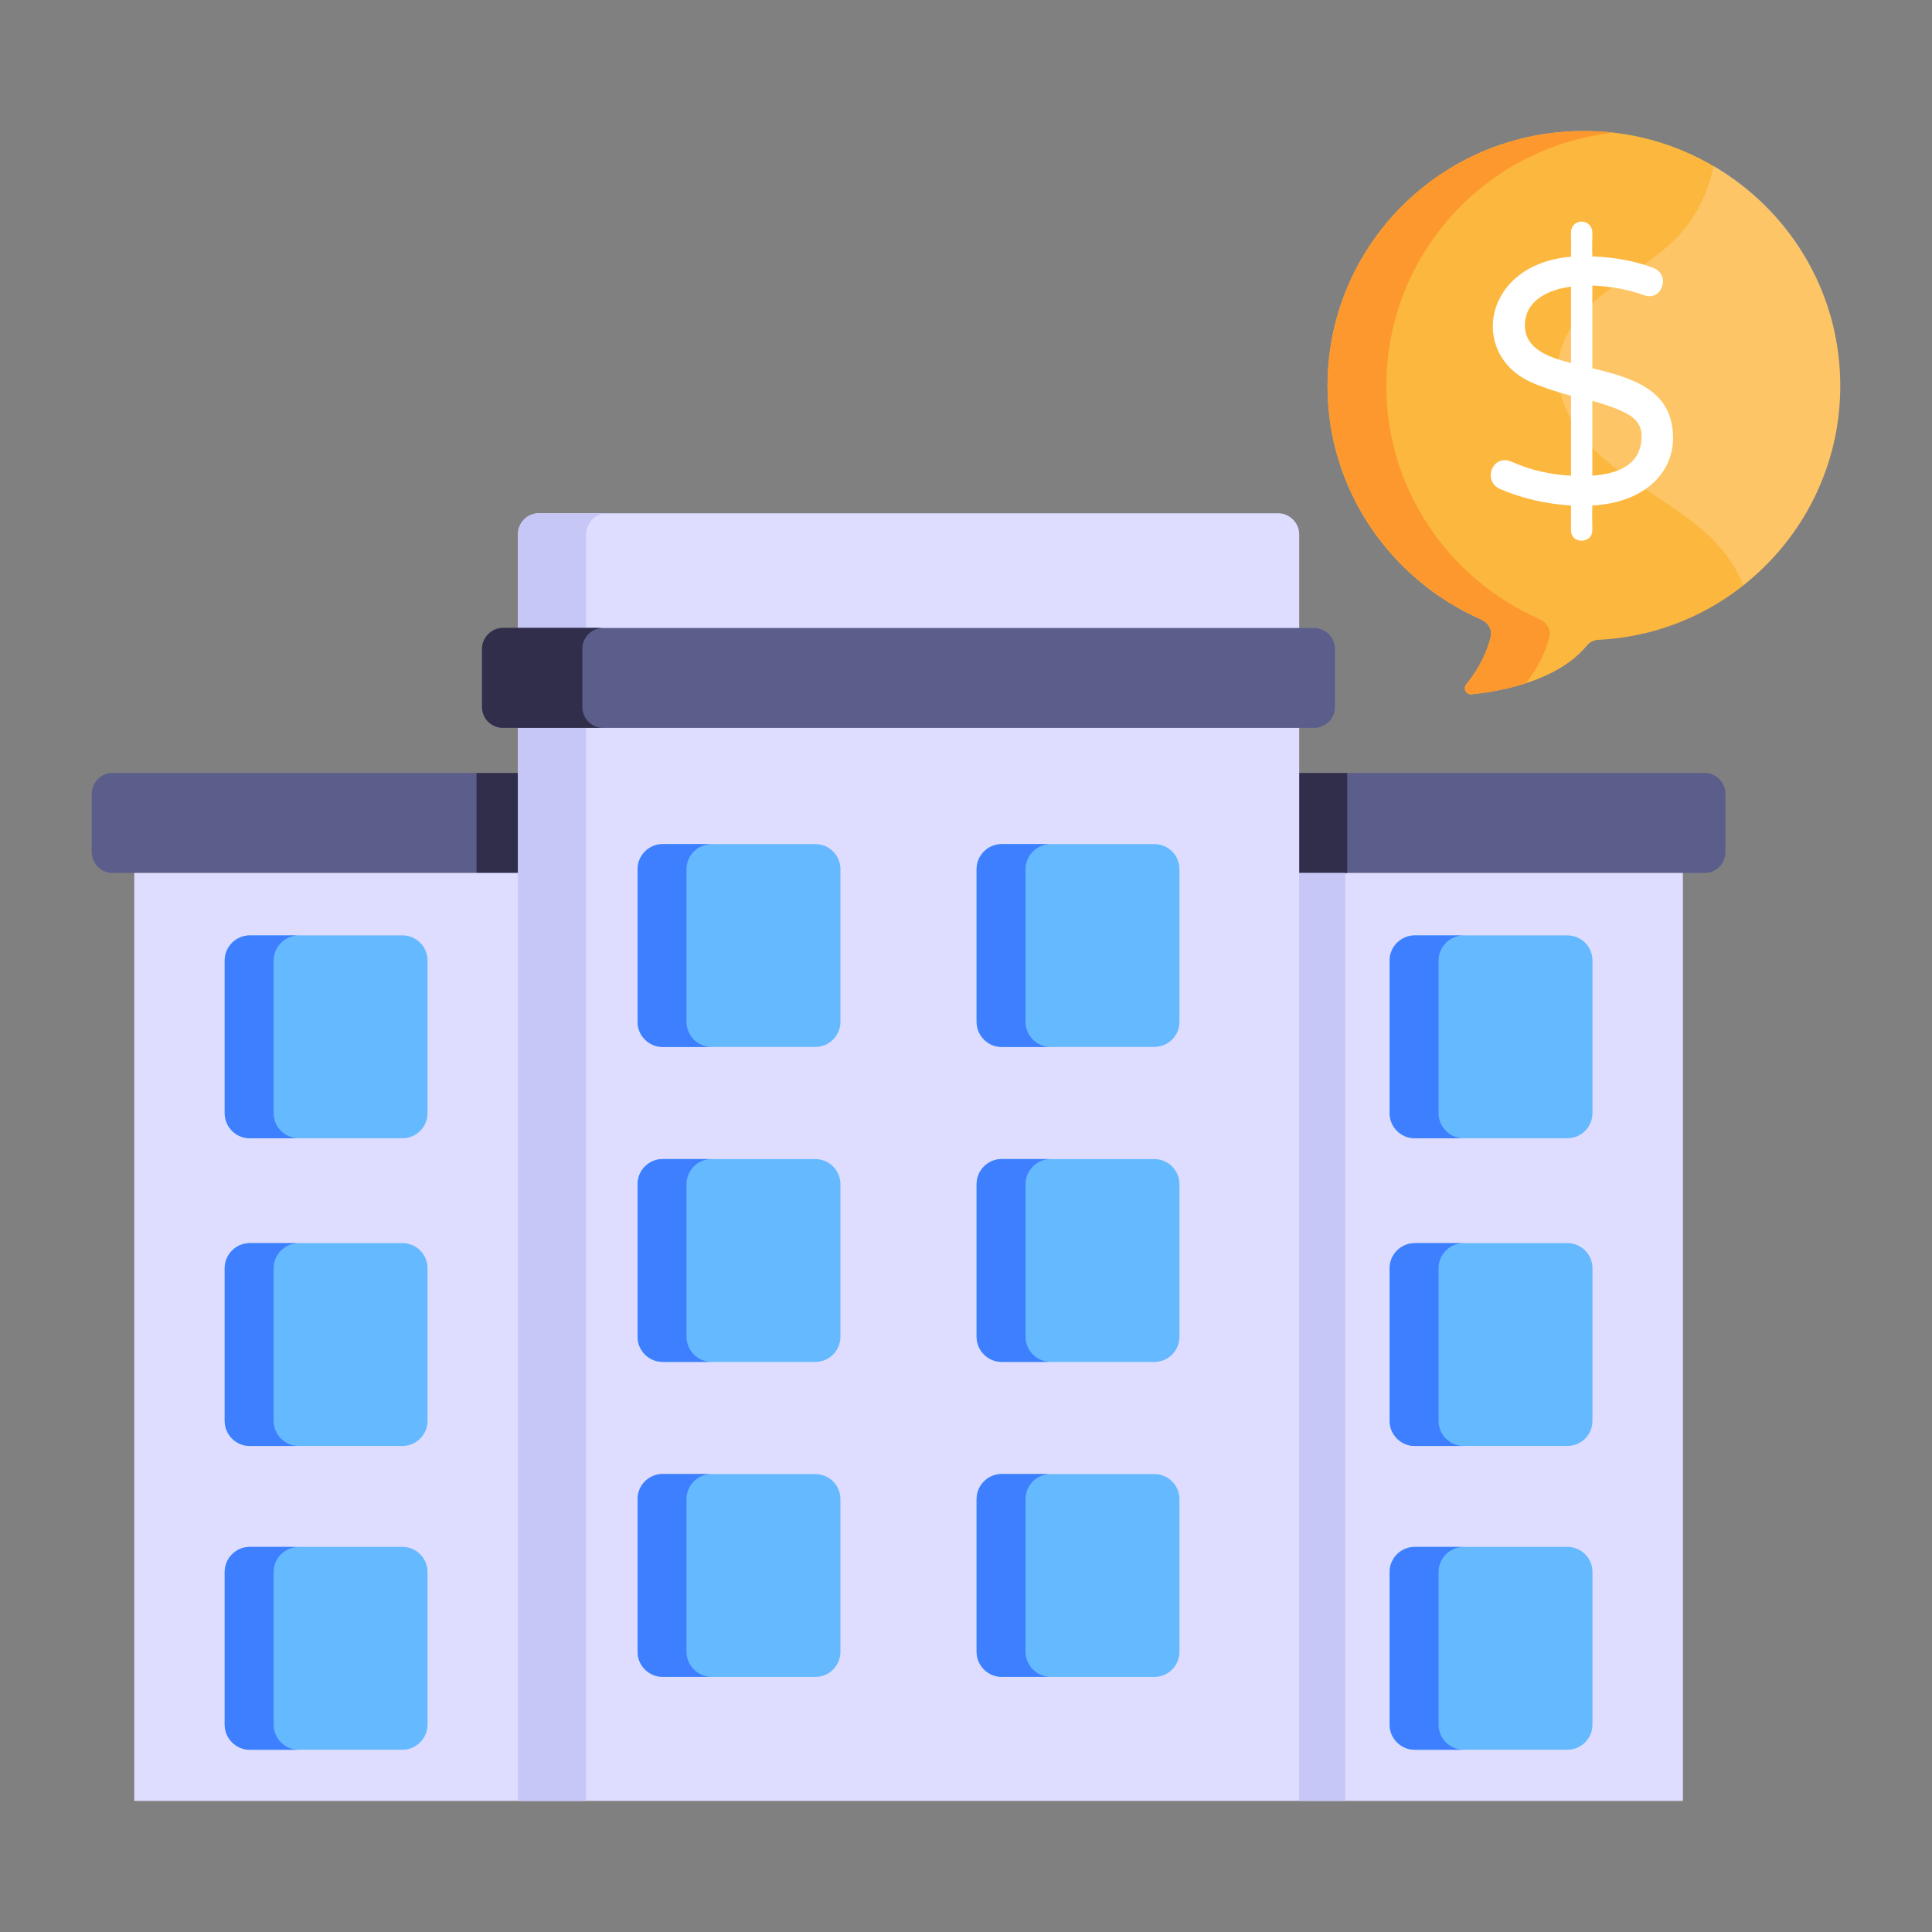
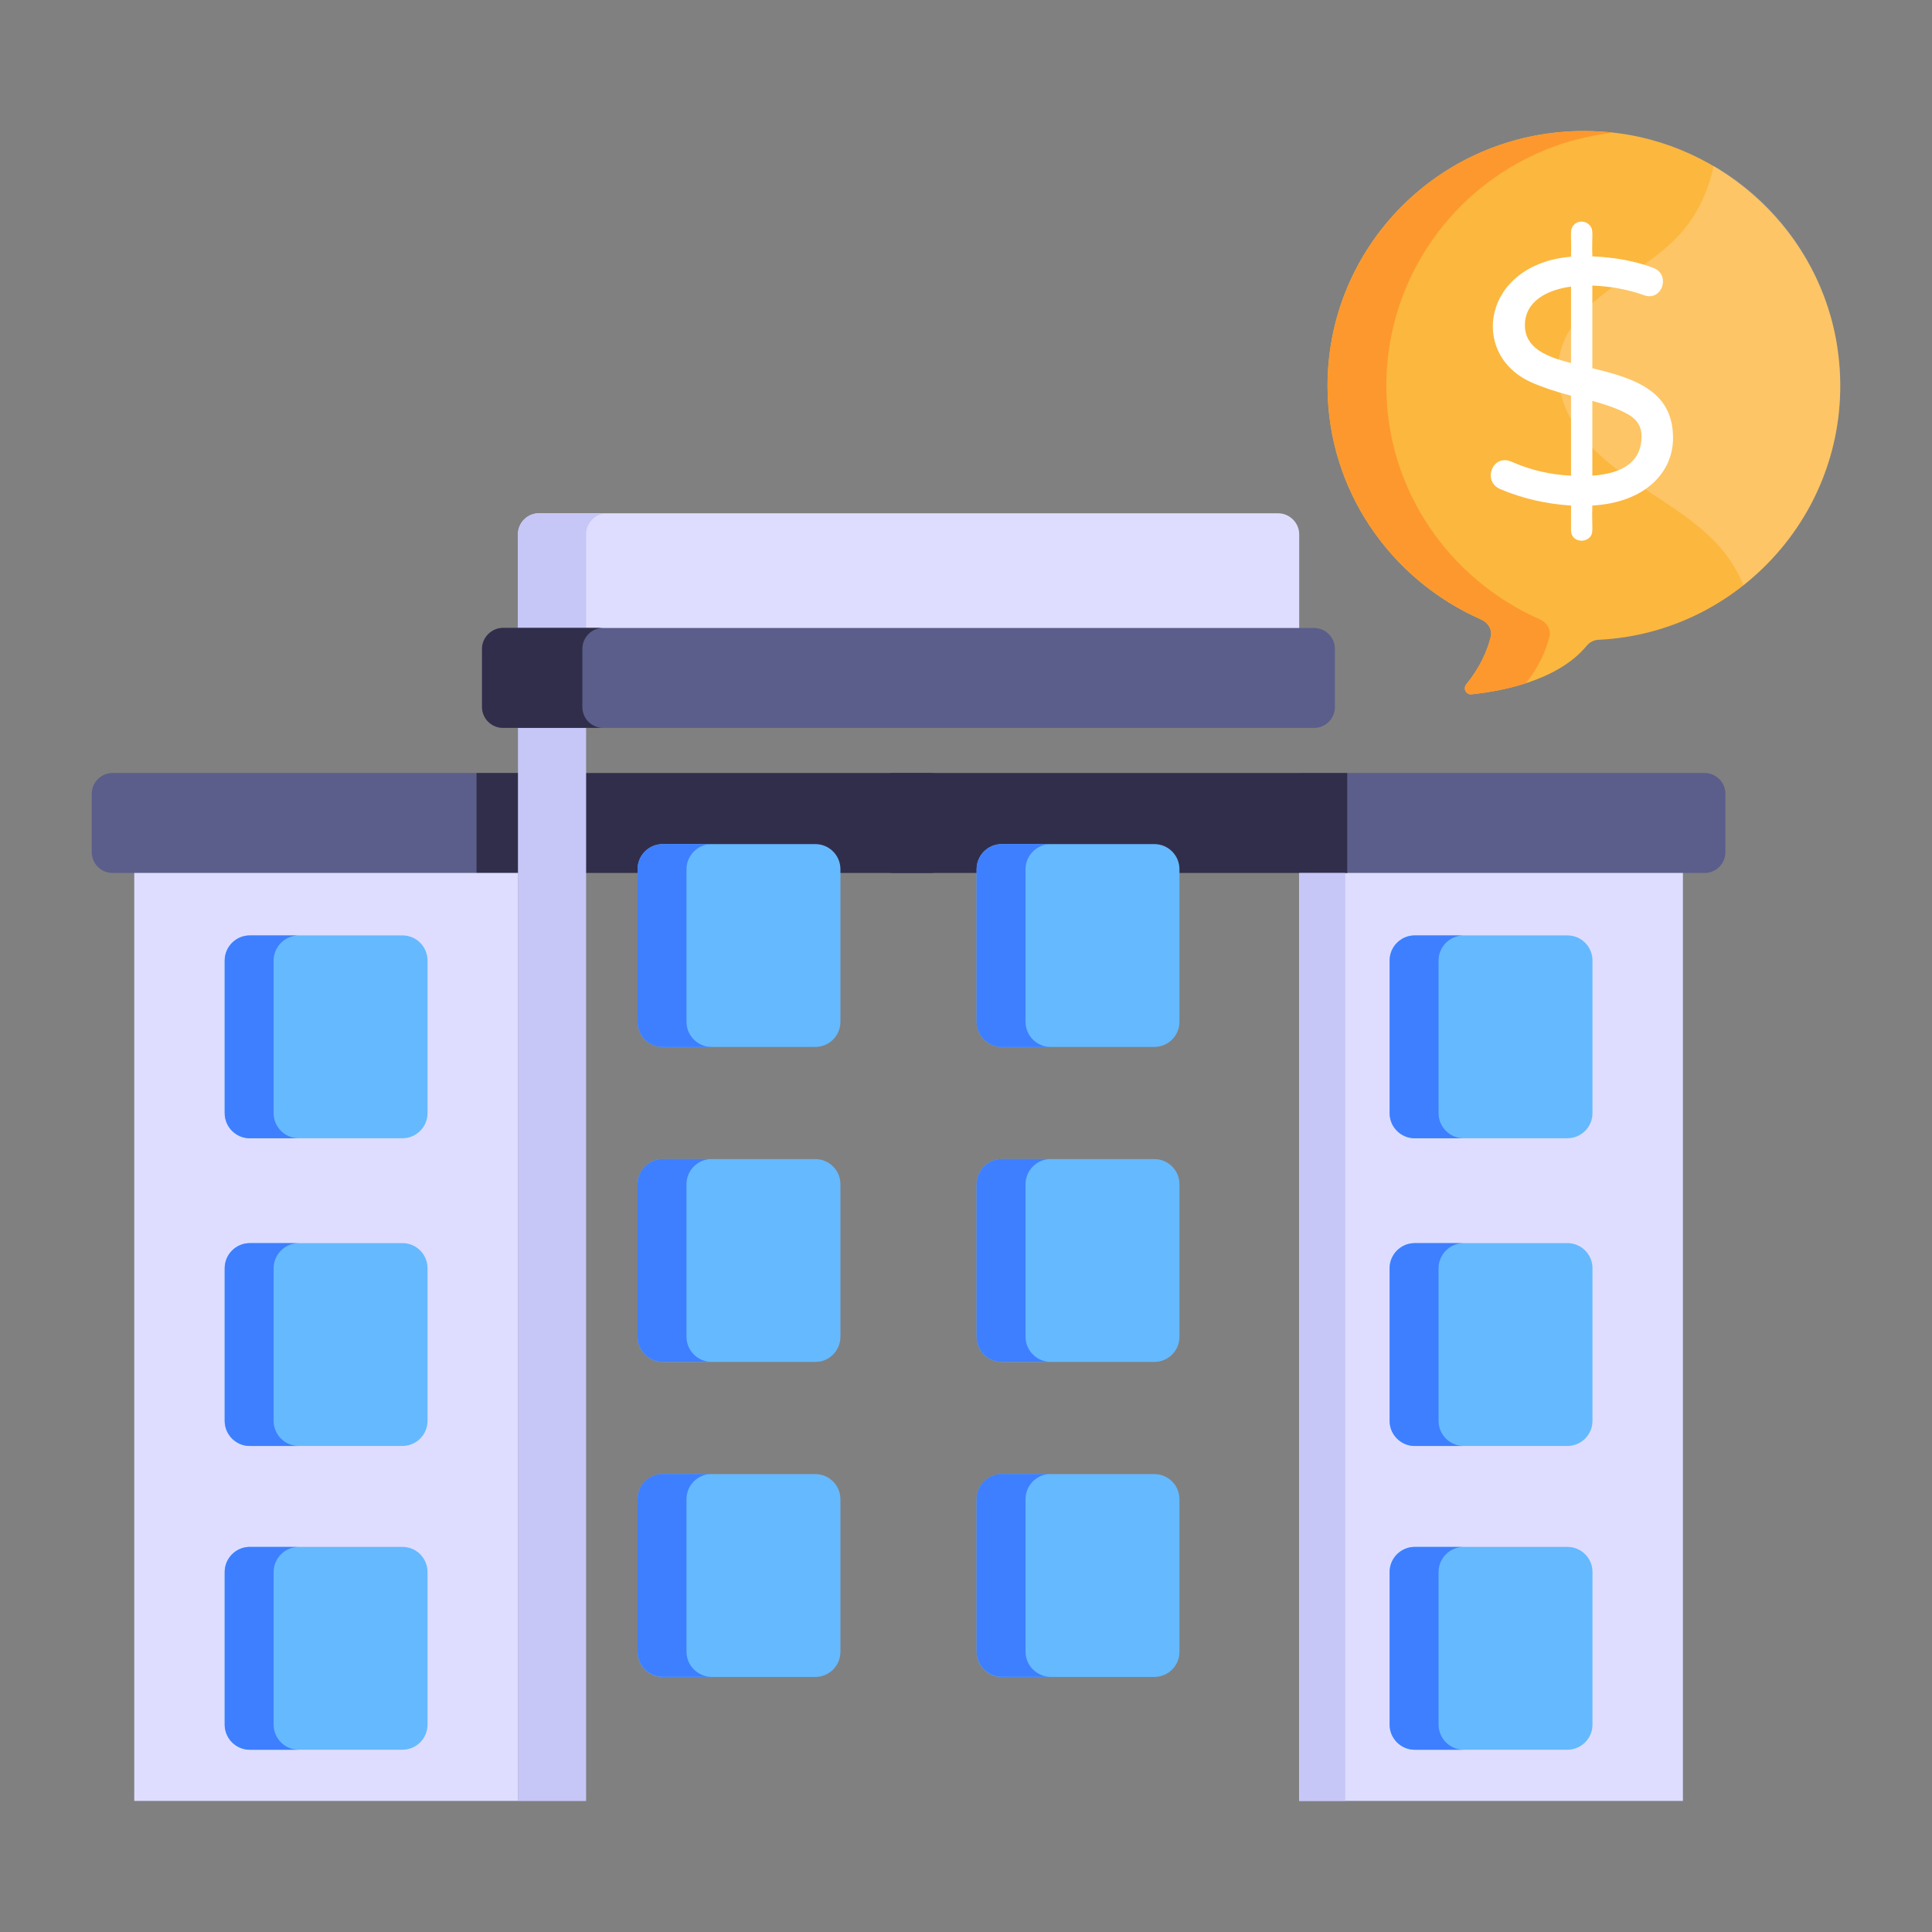
<svg xmlns="http://www.w3.org/2000/svg" width="130" height="130" viewBox="0 0 130 130" fill="none">
  <rect x="0" y="0" width="130" height="130" fill="#808080" stroke="none" />
  <path d="M6.172 53.416V57.336C6.172 58.111 6.801 58.74 7.576 58.74H34.851V52.012H7.576C6.801 52.012 6.172 52.641 6.172 53.416Z" fill="#5B5E8B" />
  <path d="M32.065 52.014H62.579C63.356 52.014 63.986 52.644 63.986 53.421V57.333C63.986 58.11 63.356 58.74 62.579 58.74H32.065V52.014Z" fill="#312E4B" />
  <path d="M116.1 53.416V57.336C116.1 58.111 115.471 58.74 114.696 58.74H87.422V52.012H114.696C115.471 52.012 116.1 52.641 116.1 53.416Z" fill="#5B5E8B" />
  <path d="M87.421 58.74H113.24V121.18H87.421V58.74Z" fill="#DEDDFF" />
  <path d="M90.651 52.014H60.137C59.36 52.014 58.73 52.644 58.73 53.421V57.333C58.73 58.11 59.36 58.74 60.137 58.74H90.651V52.014Z" fill="#312E4B" />
-   <path d="M34.857 46.106H87.421V121.177H34.857V46.106Z" fill="#DEDDFF" />
  <path d="M34.852 46.106H39.439V121.187H34.852V46.106Z" fill="#C6C6F7" />
  <path d="M87.421 35.946V44.726H34.852V35.946C34.852 35.186 35.471 34.539 36.259 34.539H86.014C86.773 34.539 87.421 35.186 87.421 35.946Z" fill="#DEDDFF" />
  <path d="M40.846 34.539C40.058 34.539 39.439 35.186 39.439 35.946V44.726H34.852V35.946C34.852 35.186 35.471 34.539 36.259 34.539H40.846Z" fill="#C6C6F7" />
  <path d="M89.822 43.663V47.575C89.822 48.352 89.192 48.982 88.415 48.982H33.848C33.071 48.982 32.441 48.352 32.441 47.575V43.663C32.441 42.886 33.071 42.256 33.848 42.256H88.415C89.192 42.256 89.822 42.886 89.822 43.663Z" fill="#5B5E8B" />
  <path d="M40.593 48.975H33.839C33.079 48.975 32.432 48.356 32.432 47.568V43.657C32.432 42.897 33.079 42.249 33.839 42.249H40.593C39.805 42.249 39.186 42.897 39.186 43.657V47.568C39.186 48.356 39.805 48.975 40.593 48.975Z" fill="#312E4B" />
  <path d="M56.55 100.877V111.149C56.55 112.081 55.794 112.837 54.861 112.837H44.589C43.657 112.837 42.901 112.081 42.901 111.149V100.877C42.901 99.945 43.657 99.189 44.589 99.189H54.861C55.794 99.189 56.55 99.945 56.55 100.877Z" fill="#65B9FF" />
  <path d="M56.55 58.485V68.757C56.55 69.689 55.794 70.445 54.861 70.445H44.589C43.657 70.445 42.901 69.689 42.901 68.757V58.485C42.901 57.553 43.657 56.797 44.589 56.797H54.861C55.794 56.797 56.55 57.553 56.55 58.485Z" fill="#65B9FF" />
  <path d="M79.362 58.485V68.757C79.362 69.689 78.606 70.445 77.674 70.445H67.402C66.47 70.445 65.714 69.689 65.714 68.757V58.485C65.714 57.553 66.47 56.797 67.402 56.797H77.674C78.606 56.797 79.362 57.553 79.362 58.485Z" fill="#65B9FF" />
  <path d="M56.55 79.681V89.953C56.55 90.885 55.794 91.641 54.861 91.641H44.589C43.657 91.641 42.901 90.885 42.901 89.953V79.681C42.901 78.749 43.657 77.993 44.589 77.993H54.861C55.794 77.993 56.55 78.749 56.55 79.681Z" fill="#65B9FF" />
  <path d="M79.362 79.681V89.953C79.362 90.885 78.606 91.641 77.674 91.641H67.402C66.47 91.641 65.714 90.885 65.714 89.953V79.681C65.714 78.749 66.47 77.993 67.402 77.993H77.674C78.606 77.993 79.362 78.749 79.362 79.681Z" fill="#65B9FF" />
  <path d="M47.882 70.448H44.589C43.66 70.448 42.901 69.688 42.901 68.759V58.487C42.901 57.559 43.66 56.799 44.589 56.799H47.882C46.953 56.799 46.193 57.559 46.193 58.487V68.759C46.193 69.688 46.953 70.448 47.882 70.448Z" fill="#3E7FFF" />
  <path d="M47.882 91.638H44.589C43.66 91.638 42.901 90.879 42.901 89.95V79.678C42.901 78.75 43.66 77.99 44.589 77.99H47.882C46.953 77.99 46.193 78.75 46.193 79.678V89.95C46.193 90.879 46.953 91.638 47.882 91.638Z" fill="#3E7FFF" />
  <path d="M47.882 112.829H44.589C43.66 112.829 42.901 112.069 42.901 111.141V100.869C42.901 99.94 43.66 99.18 44.589 99.18H47.882C46.953 99.18 46.193 99.94 46.193 100.869V111.141C46.193 112.069 46.953 112.829 47.882 112.829Z" fill="#3E7FFF" />
  <path d="M79.362 100.877V111.149C79.362 112.081 78.606 112.837 77.674 112.837H67.402C66.47 112.837 65.714 112.081 65.714 111.149V100.877C65.714 99.945 66.47 99.189 67.402 99.189H77.674C78.606 99.189 79.362 99.945 79.362 100.877Z" fill="#65B9FF" />
  <path d="M70.695 70.448H67.402C66.474 70.448 65.714 69.688 65.714 68.759V58.487C65.714 57.559 66.474 56.799 67.402 56.799H70.695C69.766 56.799 69.006 57.559 69.006 58.487V68.759C69.006 69.688 69.766 70.448 70.695 70.448Z" fill="#3E7FFF" />
  <path d="M70.695 91.638H67.402C66.474 91.638 65.714 90.879 65.714 89.95V79.678C65.714 78.75 66.474 77.99 67.402 77.99H70.695C69.766 77.99 69.006 78.75 69.006 79.678V89.95C69.006 90.879 69.766 91.638 70.695 91.638Z" fill="#3E7FFF" />
  <path d="M70.695 112.829H67.402C66.474 112.829 65.714 112.069 65.714 111.141V100.869C65.714 99.94 66.474 99.18 67.402 99.18H70.695C69.766 99.18 69.006 99.94 69.006 100.869V111.141C69.006 112.069 69.766 112.829 70.695 112.829Z" fill="#3E7FFF" />
  <path d="M87.421 58.74H90.519V121.18H87.421V58.74Z" fill="#C6C6F7" />
  <path d="M107.154 64.63V74.901C107.154 75.834 106.398 76.59 105.465 76.59H95.194C94.261 76.59 93.505 75.834 93.505 74.901V64.63C93.505 63.697 94.261 62.941 95.194 62.941H105.465C106.398 62.941 107.154 63.697 107.154 64.63Z" fill="#65B9FF" />
  <path d="M98.486 76.592H95.194C94.265 76.592 93.505 75.832 93.505 74.904V64.632C93.505 63.703 94.265 62.944 95.194 62.944H98.486C97.558 62.944 96.798 63.703 96.798 64.632V74.904C96.798 75.832 97.558 76.592 98.486 76.592Z" fill="#3E7FFF" />
  <path d="M107.154 85.335V95.606C107.154 96.539 106.398 97.295 105.465 97.295H95.194C94.261 97.295 93.505 96.539 93.505 95.606V85.335C93.505 84.402 94.261 83.646 95.194 83.646H105.465C106.398 83.646 107.154 84.402 107.154 85.335Z" fill="#65B9FF" />
  <path d="M98.486 97.297H95.194C94.265 97.297 93.505 96.537 93.505 95.609V85.337C93.505 84.408 94.265 83.648 95.194 83.648H98.486C97.558 83.648 96.798 84.408 96.798 85.337V95.609C96.798 96.537 97.558 97.297 98.486 97.297Z" fill="#3E7FFF" />
  <path d="M107.154 105.775V116.046C107.154 116.979 106.398 117.735 105.465 117.735H95.194C94.261 117.735 93.505 116.979 93.505 116.046V105.775C93.505 104.842 94.261 104.086 95.194 104.086H105.465C106.398 104.086 107.154 104.842 107.154 105.775Z" fill="#65B9FF" />
  <path d="M98.486 117.737H95.194C94.265 117.737 93.505 116.977 93.505 116.049V105.777C93.505 104.848 94.265 104.089 95.194 104.089H98.486C97.558 104.089 96.798 104.848 96.798 105.777V116.049C96.798 116.977 97.558 117.737 98.486 117.737Z" fill="#3E7FFF" />
  <path d="M9.034 58.74H34.852V121.18H9.034V58.74Z" fill="#DEDDFF" />
  <path d="M28.767 64.63V74.901C28.767 75.834 28.012 76.59 27.079 76.59H16.807C15.875 76.59 15.119 75.834 15.119 74.901V64.63C15.119 63.697 15.875 62.941 16.807 62.941H27.079C28.012 62.941 28.767 63.697 28.767 64.63Z" fill="#65B9FF" />
  <path d="M20.1 76.592H16.807C15.879 76.592 15.119 75.832 15.119 74.904V64.632C15.119 63.703 15.879 62.944 16.807 62.944H20.1C19.171 62.944 18.411 63.703 18.411 64.632V74.904C18.411 75.832 19.171 76.592 20.1 76.592Z" fill="#3E7FFF" />
  <path d="M28.767 85.335V95.606C28.767 96.539 28.012 97.295 27.079 97.295H16.807C15.875 97.295 15.119 96.539 15.119 95.606V85.335C15.119 84.402 15.875 83.646 16.807 83.646H27.079C28.012 83.646 28.767 84.402 28.767 85.335Z" fill="#65B9FF" />
  <path d="M20.1 97.297H16.807C15.879 97.297 15.119 96.537 15.119 95.609V85.337C15.119 84.408 15.879 83.648 16.807 83.648H20.1C19.171 83.648 18.411 84.408 18.411 85.337V95.609C18.411 96.537 19.171 97.297 20.1 97.297Z" fill="#3E7FFF" />
  <path d="M28.767 105.775V116.047C28.767 116.979 28.012 117.735 27.079 117.735H16.807C15.875 117.735 15.119 116.979 15.119 116.047V105.775C15.119 104.842 15.875 104.086 16.807 104.086H27.079C28.012 104.086 28.767 104.842 28.767 105.775Z" fill="#65B9FF" />
  <path d="M20.1 117.737H16.807C15.879 117.737 15.119 116.977 15.119 116.049V105.777C15.119 104.848 15.879 104.089 16.807 104.089H20.1C19.171 104.089 18.411 104.848 18.411 105.777V116.049C18.411 116.977 19.171 117.737 20.1 117.737Z" fill="#3E7FFF" />
  <path d="M100.307 42.876C100.058 43.829 99.579 44.927 98.663 46.045C98.434 46.335 98.652 46.76 99.017 46.719C100.87 46.532 104.774 45.859 106.762 43.456C106.96 43.218 107.23 43.073 107.532 43.052C117.433 42.597 125.116 33.648 123.648 23.478C122.534 15.711 116.038 9.59 108.188 8.886C97.913 7.964 89.325 15.949 89.325 25.974C89.325 32.986 93.582 39.024 99.683 41.696C100.151 41.903 100.432 42.389 100.307 42.876Z" fill="#FCB73E" />
  <path d="M104.252 42.868C104.015 43.812 103.541 44.873 102.671 45.974C101.288 46.426 99.904 46.623 99.015 46.721C98.64 46.761 98.422 46.328 98.659 46.053C99.569 44.932 100.063 43.831 100.3 42.868C100.438 42.396 100.142 41.904 99.687 41.688C93.519 38.971 89.331 32.926 89.331 25.979C89.331 16.064 97.768 7.975 108.185 8.893C108.304 8.912 108.403 8.912 108.521 8.932C99.913 9.906 93.284 17.175 93.284 25.979C93.284 32.914 97.465 38.968 103.64 41.688C104.094 41.904 104.391 42.396 104.252 42.868Z" fill="#FD982E" />
  <g opacity="0.2">
    <path d="M117.301 39.368C117.123 38.916 116.906 38.483 116.649 38.07C114.446 34.431 109.692 32.993 106.846 29.812C105.423 28.22 104.474 26.018 104.929 23.934C105.746 20.111 110.23 18.676 112.815 15.99C114.099 14.673 114.949 12.943 115.305 11.154C125.777 17.292 126.768 31.907 117.301 39.368Z" fill="white" />
  </g>
  <path d="M107.145 34.017C107.093 35.574 107.271 35.853 106.945 36.18C106.572 36.549 105.711 36.428 105.711 35.677V34.017C104.019 33.908 102.436 33.541 100.962 32.917C99.714 32.401 100.422 30.496 101.715 31.071C102.984 31.631 104.316 31.944 105.711 32.006V26.627C104.645 26.347 103.748 26.043 103.02 25.716C98.825 23.828 99.787 17.771 105.711 17.273C105.761 15.755 105.585 15.463 105.911 15.122C106.183 14.836 106.654 14.843 106.933 15.122C107.278 15.465 107.092 15.757 107.145 17.251C108.68 17.313 110.043 17.57 111.235 18.022C112.453 18.455 111.846 20.35 110.576 19.846C109.51 19.472 108.368 19.262 107.145 19.215V24.78C110.14 25.483 112.575 26.377 112.575 29.48C112.575 31.767 110.729 33.81 107.145 34.017ZM105.711 24.43V19.284C104.114 19.498 102.608 20.262 102.608 21.881C102.608 23.474 104.16 24.027 105.711 24.43ZM110.459 29.34C110.459 28.732 110.181 28.261 109.625 27.925C109.068 27.59 108.242 27.274 107.145 26.978V32.006C109.354 31.85 110.459 30.962 110.459 29.34Z" fill="white" />
</svg>